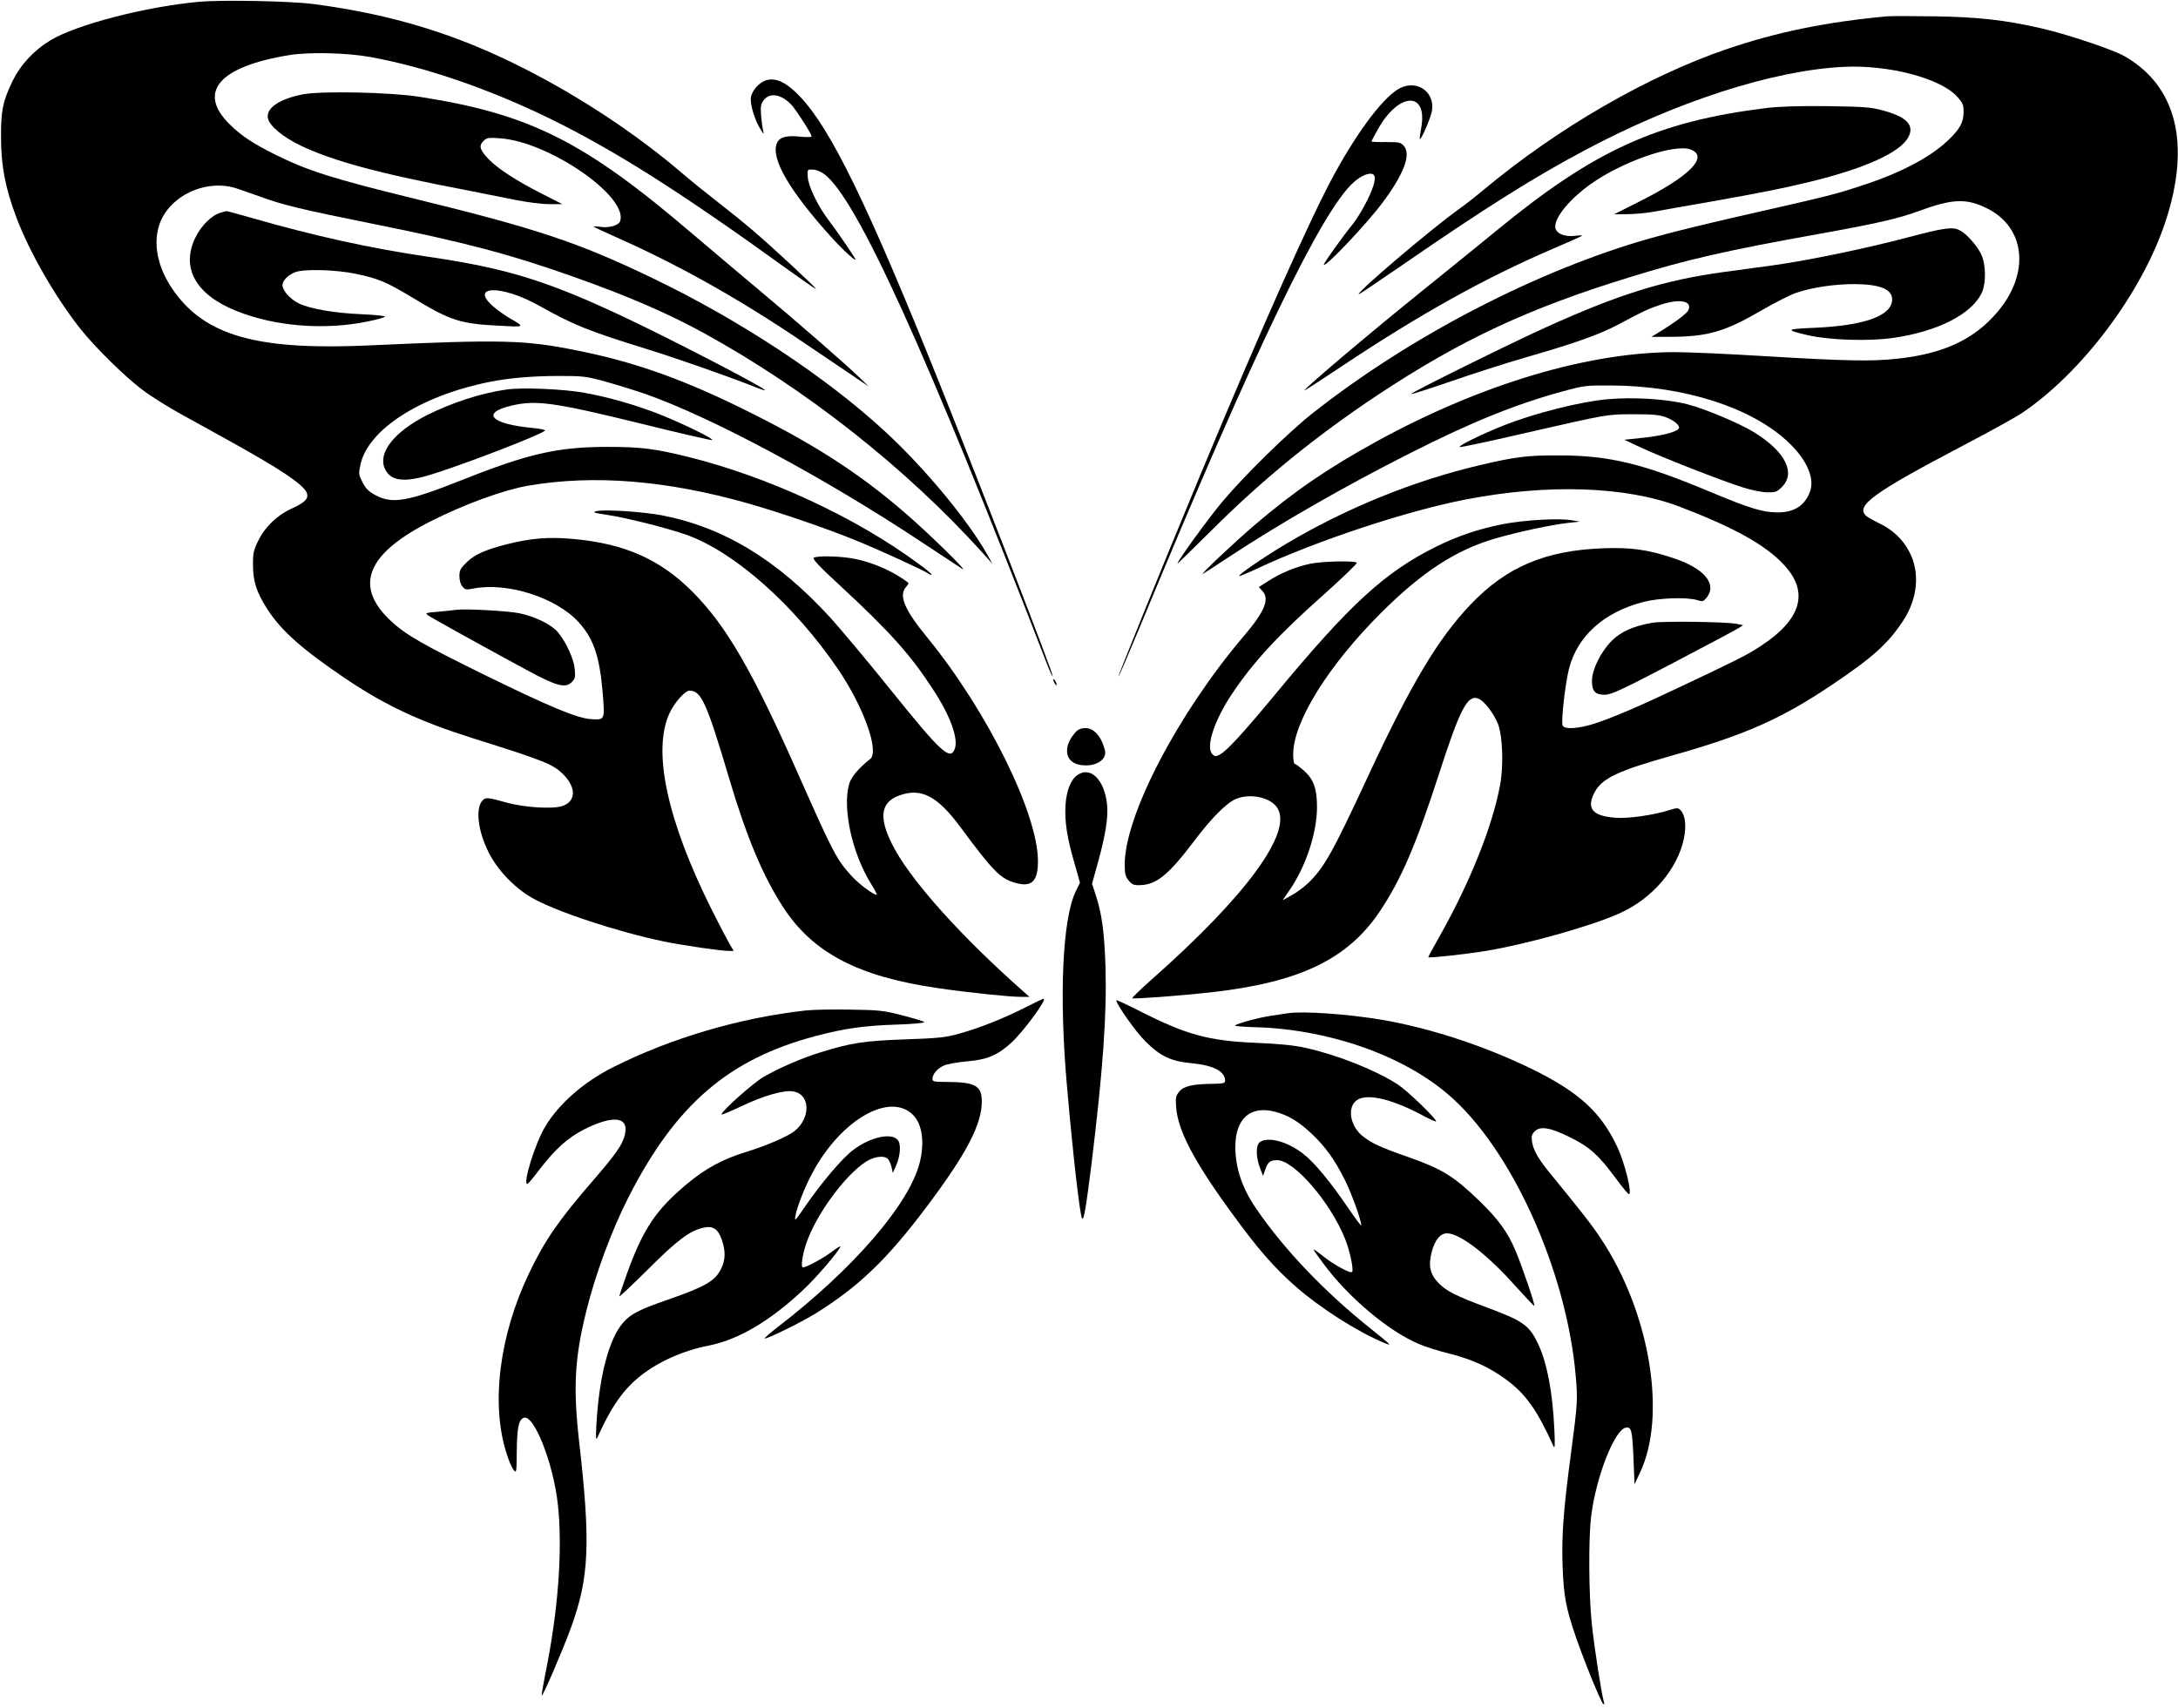
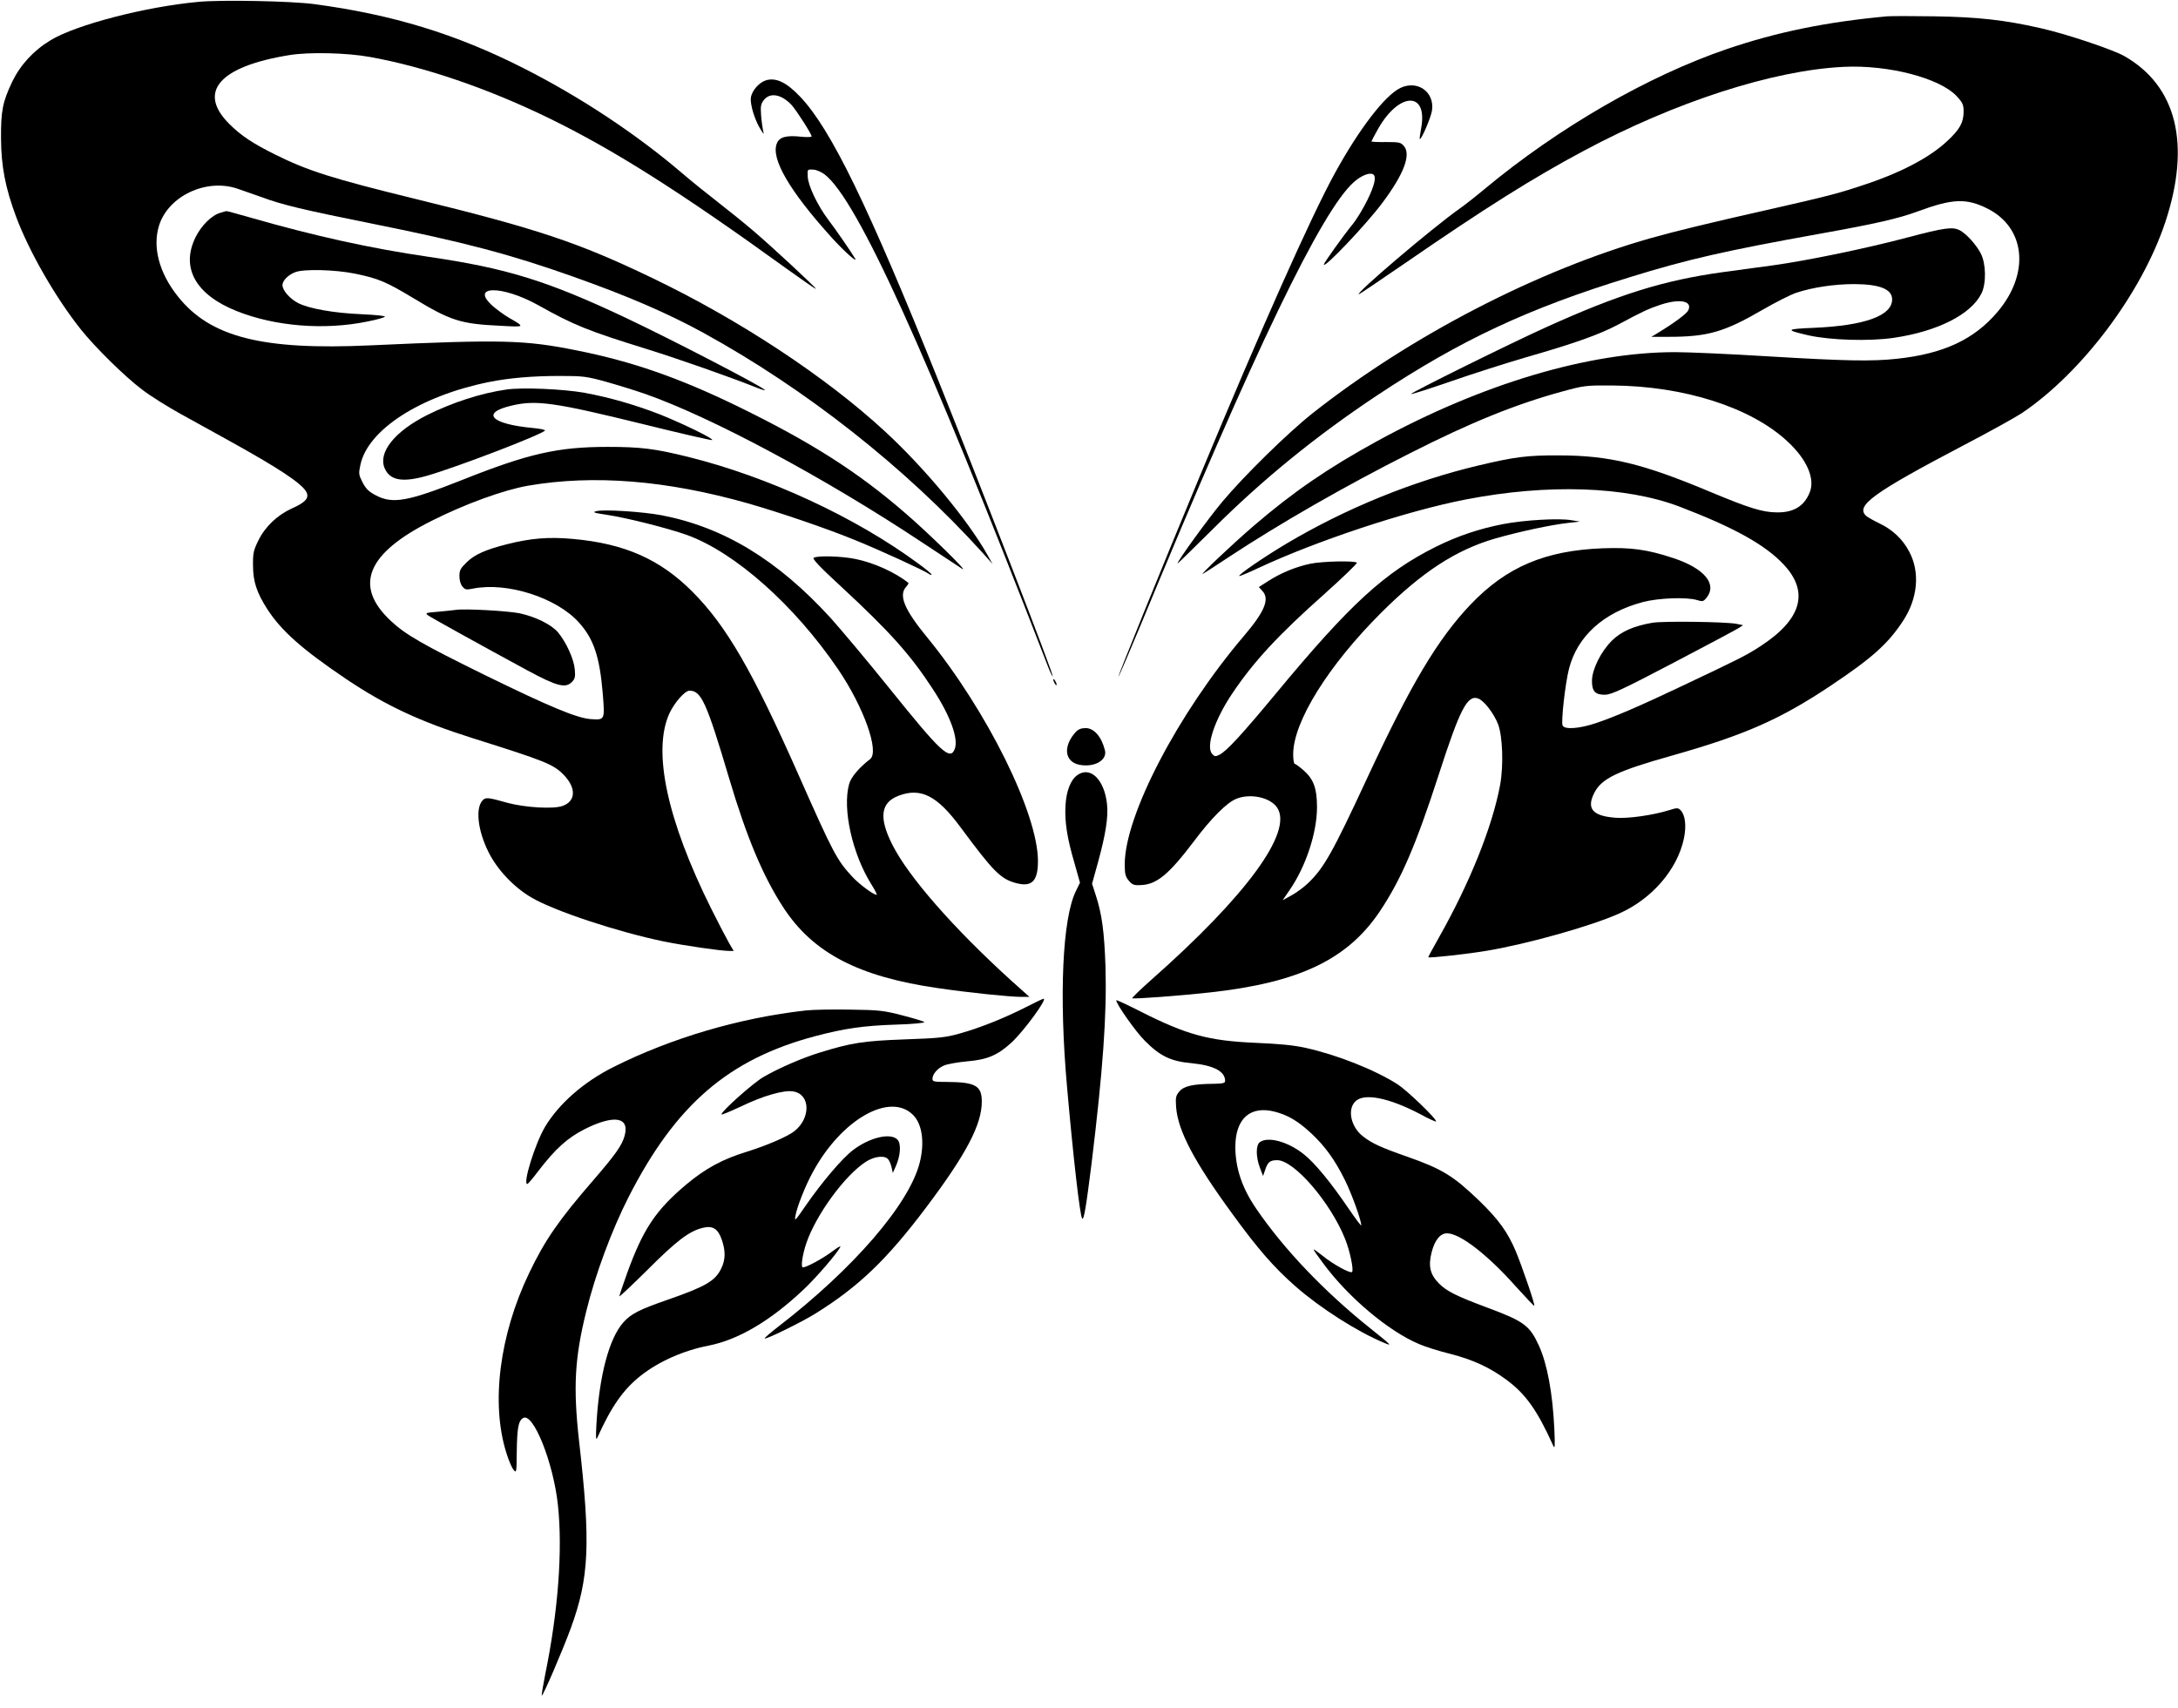
<svg xmlns="http://www.w3.org/2000/svg" version="1.0" width="1280pt" height="1004pt" viewBox="0 0 1280 1004" preserveAspectRatio="xMidYMid meet">
  <g transform="translate(0,1004) scale(0.1,-0.1)" fill="#000000" stroke="none">
    <path d="M1165 10029 c-312 -29 -716 -134 -867 -225 -100 -60 -178 -145 -226 -244 -57 -120 -67 -172 -66 -335 1 -161 25 -289 89 -460 77 -206 232 -475 379 -660 86 -108 260 -279 361 -355 49 -38 152 -102 228 -144 75 -42 199 -110 275 -152 304 -168 441 -259 464 -309 15 -34 -8 -59 -89 -95 -83 -38 -156 -107 -195 -188 -28 -57 -32 -74 -31 -146 0 -95 22 -160 84 -257 83 -128 206 -237 464 -411 231 -155 431 -249 745 -348 426 -134 473 -153 534 -216 74 -77 70 -155 -9 -182 -55 -19 -218 -9 -320 18 -117 33 -130 34 -148 16 -44 -45 -30 -177 34 -305 51 -103 149 -207 254 -268 133 -78 504 -201 775 -257 123 -25 337 -56 386 -56 l26 0 -26 44 c-14 24 -62 116 -106 204 -259 520 -347 927 -246 1148 29 63 91 134 118 134 69 0 100 -67 233 -515 103 -347 199 -576 319 -760 174 -267 442 -407 911 -474 176 -26 419 -51 485 -51 l50 0 -103 92 c-345 313 -609 615 -704 805 -79 157 -67 245 37 285 131 50 227 2 365 -185 194 -262 236 -304 326 -328 93 -25 129 11 129 129 0 280 -299 884 -650 1314 -135 164 -170 248 -125 298 10 11 16 22 14 23 -75 61 -202 119 -311 141 -82 17 -224 21 -246 7 -9 -6 36 -54 160 -168 288 -267 408 -401 539 -602 104 -158 153 -293 130 -354 -27 -70 -81 -20 -380 352 -131 163 -289 351 -350 419 -311 340 -626 532 -992 603 -112 21 -341 36 -385 24 -24 -6 -14 -10 61 -21 119 -18 357 -78 470 -118 284 -102 634 -413 891 -791 151 -223 243 -483 188 -527 -68 -53 -113 -107 -124 -148 -40 -145 19 -409 130 -587 22 -35 36 -63 32 -63 -19 0 -101 61 -144 107 -90 98 -110 135 -315 598 -271 612 -424 876 -623 1076 -190 191 -399 284 -704 311 -142 13 -247 4 -386 -31 -126 -32 -189 -60 -236 -105 -38 -37 -44 -48 -44 -83 0 -24 7 -49 18 -61 15 -19 22 -20 62 -12 200 40 491 -53 622 -199 87 -96 122 -201 140 -414 13 -162 14 -160 -73 -154 -82 7 -244 75 -616 257 -370 182 -470 239 -557 321 -219 205 -141 396 240 587 196 99 424 182 568 207 385 66 812 32 1292 -104 185 -53 464 -148 627 -215 142 -57 414 -182 435 -199 7 -5 15 -8 17 -5 3 2 -32 32 -78 65 -368 272 -881 510 -1352 627 -198 49 -280 59 -475 59 -293 0 -466 -40 -853 -194 -320 -127 -409 -143 -508 -91 -42 22 -58 38 -78 76 -23 45 -24 52 -13 103 43 206 350 405 754 487 118 24 257 36 416 36 138 0 157 -2 273 -34 68 -19 171 -51 229 -71 394 -138 1059 -495 1630 -874 113 -75 219 -144 235 -155 44 -27 -201 213 -335 328 -284 246 -559 420 -990 630 -342 166 -618 262 -940 326 -307 62 -441 65 -1210 30 -639 -30 -945 48 -1135 288 -110 138 -150 290 -110 417 55 173 277 278 460 216 33 -11 97 -34 143 -50 121 -45 242 -74 655 -157 533 -107 806 -179 1172 -309 325 -115 558 -216 768 -331 603 -331 1189 -793 1642 -1294 l58 -65 -28 50 c-116 207 -371 514 -603 728 -347 321 -855 656 -1367 902 -434 209 -679 291 -1391 465 -494 121 -635 166 -828 262 -130 65 -199 110 -267 178 -191 189 -62 339 351 406 115 19 338 14 475 -11 321 -58 690 -184 1050 -359 381 -186 766 -429 1393 -882 96 -69 175 -124 177 -122 4 4 -256 246 -370 343 -49 42 -142 117 -205 166 -63 49 -158 125 -210 170 -270 231 -601 450 -935 619 -394 200 -770 315 -1230 376 -136 18 -545 26 -680 13z" />
    <path d="M11090 9944 c-357 -33 -646 -92 -940 -192 -466 -159 -991 -462 -1425 -823 -49 -41 -115 -93 -145 -114 -164 -116 -621 -505 -594 -505 3 0 126 83 273 184 463 319 751 501 1048 659 538 288 1112 474 1528 494 263 13 566 -66 665 -173 35 -38 40 -50 40 -90 0 -64 -22 -104 -96 -173 -105 -99 -282 -191 -509 -264 -142 -47 -207 -63 -510 -132 -368 -83 -572 -132 -724 -175 -667 -189 -1413 -576 -1988 -1030 -145 -115 -403 -368 -530 -520 -85 -102 -263 -347 -263 -363 0 -2 93 89 208 203 294 293 606 547 967 787 489 324 885 510 1485 694 335 104 564 156 1110 254 335 60 465 90 580 132 205 76 286 79 410 17 225 -113 251 -383 58 -609 -137 -161 -317 -245 -590 -274 -146 -16 -302 -13 -753 14 -225 14 -473 25 -550 25 -509 0 -1134 -186 -1748 -521 -292 -160 -496 -300 -729 -500 -129 -111 -324 -296 -298 -282 8 4 75 48 148 96 308 203 687 420 1067 612 363 184 621 288 894 363 132 36 141 37 296 36 423 -3 816 -129 1030 -329 115 -106 164 -221 130 -301 -33 -81 -96 -118 -195 -116 -82 1 -160 25 -385 119 -400 168 -597 216 -895 216 -184 1 -259 -9 -470 -59 -388 -92 -782 -253 -1130 -460 -134 -80 -284 -183 -277 -190 2 -2 51 18 108 45 346 162 877 338 1224 405 480 93 939 78 1255 -42 319 -122 504 -224 613 -341 151 -161 105 -322 -136 -479 -80 -53 -135 -80 -467 -237 -253 -120 -389 -178 -501 -216 -99 -33 -186 -39 -196 -13 -9 24 16 248 38 333 49 191 203 331 435 392 90 24 255 30 316 12 35 -11 39 -9 58 14 63 80 -14 172 -195 232 -153 51 -250 64 -415 58 -339 -13 -566 -109 -778 -331 -194 -205 -350 -466 -610 -1026 -201 -433 -252 -523 -344 -611 -26 -25 -71 -58 -99 -73 l-51 -28 41 60 c96 139 161 338 161 487 0 110 -20 164 -77 215 -25 22 -50 40 -54 40 -5 0 -9 25 -9 56 0 191 207 523 519 834 239 238 439 368 667 434 142 41 331 81 429 92 l70 8 -50 8 c-72 13 -279 1 -402 -23 -139 -27 -265 -69 -394 -133 -301 -150 -504 -336 -939 -861 -198 -239 -290 -339 -332 -361 -24 -12 -29 -12 -43 3 -41 40 12 200 116 355 126 188 271 345 539 583 109 98 197 182 194 187 -8 13 -203 9 -274 -6 -85 -18 -172 -54 -244 -100 l-58 -37 21 -23 c44 -47 14 -121 -110 -266 -386 -454 -699 -1054 -699 -1341 0 -57 4 -72 24 -96 20 -24 31 -28 69 -26 94 3 165 61 314 258 102 136 192 226 248 249 82 34 201 9 241 -52 94 -142 -180 -517 -739 -1011 -64 -57 -115 -106 -113 -109 6 -6 285 15 456 34 525 58 808 193 998 475 126 188 213 390 348 807 124 384 168 469 231 446 34 -12 92 -87 117 -151 27 -71 33 -243 12 -358 -46 -246 -178 -575 -359 -895 -36 -63 -64 -116 -63 -117 6 -6 231 19 344 38 239 40 617 146 780 220 192 86 340 259 378 439 16 76 8 140 -20 168 -14 14 -21 14 -68 -1 -94 -29 -239 -50 -314 -44 -135 10 -172 54 -124 147 43 84 135 128 455 218 428 121 637 213 932 410 247 165 338 247 427 382 87 132 101 287 36 408 -39 74 -98 129 -178 167 -31 15 -65 34 -74 42 -66 59 38 135 575 417 153 80 306 165 340 188 353 238 703 704 842 1121 152 458 68 801 -240 977 -68 39 -346 132 -495 165 -211 48 -368 65 -620 69 -129 2 -255 2 -280 0z" />
    <path d="M4505 9569 c-42 -12 -85 -59 -92 -102 -6 -40 23 -135 59 -191 18 -28 19 -28 13 -6 -3 14 -9 54 -12 90 -4 57 -2 69 17 93 36 45 103 33 162 -30 27 -29 118 -171 118 -185 0 -4 -27 -5 -59 -2 -89 10 -130 -1 -145 -38 -38 -89 74 -281 324 -557 71 -78 153 -152 135 -120 -25 42 -115 172 -157 227 -62 82 -119 200 -121 254 -2 43 -2 43 31 41 18 0 48 -13 68 -28 191 -146 596 -1038 1311 -2888 14 -37 28 -65 30 -63 7 6 -407 1077 -669 1731 -418 1041 -635 1487 -816 1677 -79 83 -139 112 -197 97z" />
    <path d="M8230 9523 c-91 -44 -241 -239 -385 -501 -142 -259 -429 -904 -790 -1772 -220 -529 -485 -1183 -482 -1187 2 -2 59 131 127 294 674 1630 1067 2445 1257 2613 43 38 92 58 113 45 20 -13 9 -63 -34 -151 -24 -49 -63 -114 -88 -144 -54 -66 -168 -226 -168 -235 0 -27 251 237 346 365 123 165 167 279 126 330 -19 23 -27 25 -106 25 -47 -1 -86 1 -86 4 0 2 17 34 37 70 124 222 296 227 255 7 -6 -33 -10 -61 -8 -63 8 -8 67 129 72 169 15 108 -86 179 -186 131z" />
-     <path d="M1783 9486 c-142 -27 -223 -83 -208 -143 10 -44 88 -108 188 -157 191 -92 467 -167 984 -265 87 -17 213 -42 281 -56 70 -14 156 -25 200 -25 l77 0 -116 59 c-149 75 -263 149 -315 203 -54 56 -62 80 -33 109 20 20 29 21 98 16 287 -20 752 -341 706 -486 -8 -26 -66 -43 -120 -34 -22 3 -38 3 -35 0 3 -3 71 -35 150 -70 353 -157 712 -359 1085 -612 83 -56 202 -136 265 -179 l115 -78 -55 54 c-90 86 -358 320 -595 518 -121 101 -294 248 -385 325 -636 544 -956 705 -1605 806 -170 27 -573 35 -682 15z" />
-     <path d="M10380 9405 c-642 -80 -1011 -248 -1588 -723 -64 -53 -245 -199 -402 -326 -353 -284 -763 -632 -720 -610 8 4 107 69 220 144 460 306 834 514 1228 684 96 41 176 77 180 80 3 3 -15 3 -39 0 -65 -9 -119 15 -119 54 0 59 87 163 207 249 189 135 500 242 592 203 104 -43 -13 -159 -309 -307 l-145 -73 75 1 c41 0 109 6 150 13 41 8 192 34 335 59 321 57 435 80 595 119 320 78 526 171 575 261 38 71 -9 120 -150 158 -70 19 -111 22 -325 25 -168 2 -281 -2 -360 -11z" />
    <path d="M1295 8789 c-51 -14 -112 -75 -146 -144 -88 -179 1 -338 243 -434 226 -90 515 -113 767 -61 52 10 98 23 103 28 5 5 -51 11 -139 15 -161 7 -304 32 -370 65 -49 25 -93 75 -93 106 0 26 33 60 75 76 50 20 237 15 353 -9 136 -28 182 -48 337 -141 224 -136 281 -154 515 -165 149 -8 148 -9 48 49 -25 15 -67 45 -92 67 -138 122 54 124 269 4 207 -116 290 -150 646 -260 182 -57 482 -162 639 -225 30 -12 51 -17 45 -12 -28 27 -554 299 -820 425 -460 217 -697 290 -1154 357 -344 50 -673 123 -1046 230 -77 22 -142 40 -145 39 -3 0 -19 -5 -35 -10z" />
    <path d="M11210 8644 c-245 -65 -589 -136 -792 -164 -82 -11 -214 -29 -295 -40 -346 -48 -609 -130 -1033 -322 -209 -94 -803 -388 -797 -394 3 -3 108 31 233 74 126 44 324 107 440 141 296 85 434 135 544 193 141 76 180 94 250 117 113 37 188 22 162 -33 -9 -20 -83 -75 -182 -135 l-35 -21 100 0 c231 0 328 28 552 158 76 44 166 90 200 101 95 32 225 51 342 51 149 -1 221 -30 221 -90 0 -96 -161 -154 -458 -167 -169 -7 -173 -12 -35 -44 130 -29 357 -36 502 -15 259 38 455 138 516 261 29 59 27 175 -4 235 -27 52 -84 115 -123 136 -42 22 -89 16 -308 -42z" />
    <path d="M2975 7750 c-147 -21 -317 -76 -465 -150 -190 -96 -288 -218 -250 -311 31 -74 105 -87 252 -45 178 52 664 238 691 265 4 4 -27 11 -70 15 -249 23 -311 89 -125 132 143 34 253 18 762 -107 222 -55 409 -98 415 -96 15 6 -172 97 -307 151 -141 55 -295 100 -443 127 -123 22 -366 33 -460 19z" />
-     <path d="M9445 7693 c-162 -15 -426 -82 -606 -153 -135 -54 -277 -124 -259 -128 9 -1 171 33 360 77 521 119 498 115 660 116 116 0 154 -4 191 -18 50 -19 85 -50 75 -66 -13 -20 -95 -42 -206 -54 l-114 -12 100 -47 c113 -53 469 -193 596 -233 46 -15 109 -28 140 -29 50 -1 60 2 87 28 88 84 25 211 -162 326 -85 52 -289 138 -392 164 -123 31 -317 43 -470 29z" />
    <path d="M2680 6455 c-14 -2 -61 -7 -105 -11 -72 -6 -78 -7 -60 -21 21 -15 319 -180 583 -323 174 -94 225 -107 262 -70 19 19 22 30 18 75 -5 60 -50 159 -98 217 -38 46 -133 93 -227 113 -70 14 -321 28 -373 20z" />
    <path d="M9710 6379 c-109 -19 -182 -51 -236 -104 -65 -64 -117 -169 -118 -235 -1 -64 19 -85 78 -84 36 1 104 32 401 188 197 103 369 195 383 204 l26 17 -40 8 c-61 12 -433 17 -494 6z" />
    <path d="M6190 6045 c0 -5 5 -17 10 -25 5 -8 10 -10 10 -5 0 6 -5 17 -10 25 -5 8 -10 11 -10 5z" />
    <path d="M6323 5738 c-78 -85 -67 -177 22 -194 87 -16 162 27 149 84 -20 81 -64 132 -114 132 -25 0 -43 -7 -57 -22z" />
    <path d="M6332 5484 c-39 -27 -65 -92 -70 -177 -6 -95 9 -193 53 -342 l32 -114 -24 -49 c-79 -160 -100 -615 -52 -1152 36 -410 76 -760 89 -773 10 -11 23 68 55 323 67 550 90 872 82 1155 -7 208 -21 313 -58 425 l-21 65 36 130 c44 161 60 263 52 337 -15 144 -97 226 -174 172z" />
    <path d="M6030 4120 c-121 -62 -272 -123 -392 -156 -81 -23 -122 -27 -323 -34 -241 -9 -311 -20 -493 -76 -108 -33 -248 -94 -337 -146 -63 -38 -245 -200 -245 -219 0 -4 51 17 113 46 130 63 254 99 309 89 101 -16 104 -157 6 -234 -42 -32 -162 -84 -278 -120 -143 -44 -242 -97 -357 -193 -179 -151 -253 -261 -347 -520 -25 -70 -46 -132 -46 -137 0 -5 75 66 168 158 168 168 241 224 321 244 58 15 90 -4 112 -67 24 -67 23 -120 -2 -171 -35 -74 -93 -107 -314 -184 -168 -58 -218 -84 -262 -134 -84 -95 -142 -315 -158 -601 -4 -79 -3 -95 6 -75 82 182 153 284 257 365 104 82 251 147 397 175 176 35 363 146 557 329 76 71 207 224 217 253 2 6 -21 -8 -50 -30 -55 -41 -149 -92 -170 -92 -14 0 -4 71 20 143 58 168 226 398 350 478 50 32 111 39 131 14 7 -8 16 -30 20 -48 l7 -32 18 40 c27 61 32 131 10 155 -39 43 -162 15 -261 -60 -63 -47 -186 -192 -281 -330 -61 -89 -65 -92 -58 -56 9 52 58 176 102 256 168 310 453 472 589 336 54 -54 69 -162 39 -281 -62 -244 -390 -624 -833 -965 -45 -35 -80 -65 -78 -68 7 -7 214 94 296 145 255 158 423 319 655 628 234 311 325 485 325 619 0 94 -37 115 -207 116 -73 0 -83 2 -83 18 0 28 30 63 69 79 19 8 80 19 135 24 119 10 179 36 260 110 71 65 214 260 189 258 -4 0 -51 -22 -103 -49z" />
    <path d="M6560 4160 c0 -22 115 -186 170 -240 89 -89 151 -119 274 -130 130 -13 196 -48 196 -104 0 -13 -13 -16 -67 -17 -122 -1 -174 -13 -201 -44 -22 -26 -24 -35 -20 -94 11 -138 105 -318 330 -626 149 -205 244 -315 373 -428 145 -127 363 -266 520 -331 49 -21 44 -15 -80 84 -273 218 -511 468 -673 706 -83 121 -122 239 -122 364 1 165 88 242 232 205 77 -20 137 -55 216 -129 79 -74 137 -154 195 -271 40 -80 97 -237 97 -268 0 -6 -33 38 -74 98 -106 156 -200 270 -265 321 -92 73 -209 105 -257 70 -24 -18 -24 -86 1 -152 l18 -47 13 38 c15 44 28 55 70 55 99 0 311 -245 398 -460 29 -71 53 -186 42 -197 -10 -11 -112 45 -173 95 -29 23 -53 40 -53 37 0 -4 25 -40 56 -81 147 -200 385 -400 564 -475 36 -16 119 -42 185 -58 134 -35 229 -79 327 -151 114 -84 182 -179 277 -390 9 -20 10 1 6 95 -10 217 -42 387 -91 495 -54 118 -87 143 -305 224 -180 67 -238 96 -283 142 -52 53 -63 102 -42 184 18 70 50 110 90 110 76 0 238 -125 405 -313 58 -64 106 -115 108 -113 6 5 -71 229 -109 321 -48 113 -100 185 -214 296 -154 148 -218 187 -425 260 -152 53 -207 78 -260 120 -70 55 -92 157 -44 204 51 52 198 22 383 -75 50 -28 92 -46 92 -42 0 18 -170 181 -225 217 -134 86 -356 174 -541 215 -71 16 -156 24 -299 30 -272 12 -402 47 -672 184 -79 40 -143 70 -143 66z" />
    <path d="M4735 4100 c-386 -43 -788 -161 -1129 -332 -176 -88 -323 -217 -404 -354 -58 -99 -131 -334 -103 -334 4 0 34 35 66 78 101 131 170 193 272 245 173 86 264 71 234 -39 -15 -56 -53 -110 -186 -264 -202 -233 -283 -351 -375 -543 -175 -365 -226 -768 -134 -1058 13 -43 32 -87 42 -99 17 -21 18 -18 19 107 2 140 10 181 37 197 59 36 178 -260 205 -512 28 -264 2 -620 -75 -996 -13 -66 -22 -121 -20 -123 6 -6 121 261 171 397 108 296 117 498 48 1100 -35 315 -26 487 43 764 53 216 150 477 249 671 277 542 587 809 1096 944 169 45 285 62 477 68 99 3 169 10 164 15 -5 5 -62 22 -128 39 -108 28 -136 32 -304 34 -102 2 -221 0 -265 -5z" />
-     <path d="M7570 4084 c-14 -2 -59 -9 -100 -15 -74 -11 -198 -45 -212 -57 -4 -4 46 -8 110 -10 430 -10 868 -161 1141 -394 370 -314 696 -1031 751 -1652 13 -139 11 -167 -25 -441 -46 -341 -58 -499 -52 -675 7 -185 19 -250 79 -425 50 -145 144 -375 159 -390 8 -7 10 -4 5 10 -14 46 -57 324 -71 459 -18 169 -20 502 -4 631 28 233 139 514 205 523 32 5 37 -17 44 -183 l6 -150 32 68 c160 335 58 945 -231 1378 -51 77 -106 148 -290 373 -76 92 -104 141 -113 192 -5 35 -3 45 16 64 32 32 92 22 206 -35 113 -55 168 -104 264 -234 41 -55 78 -101 83 -101 21 0 -24 185 -69 279 -95 203 -225 321 -499 456 -276 135 -597 241 -882 290 -202 34 -459 52 -553 39z" />
  </g>
</svg>